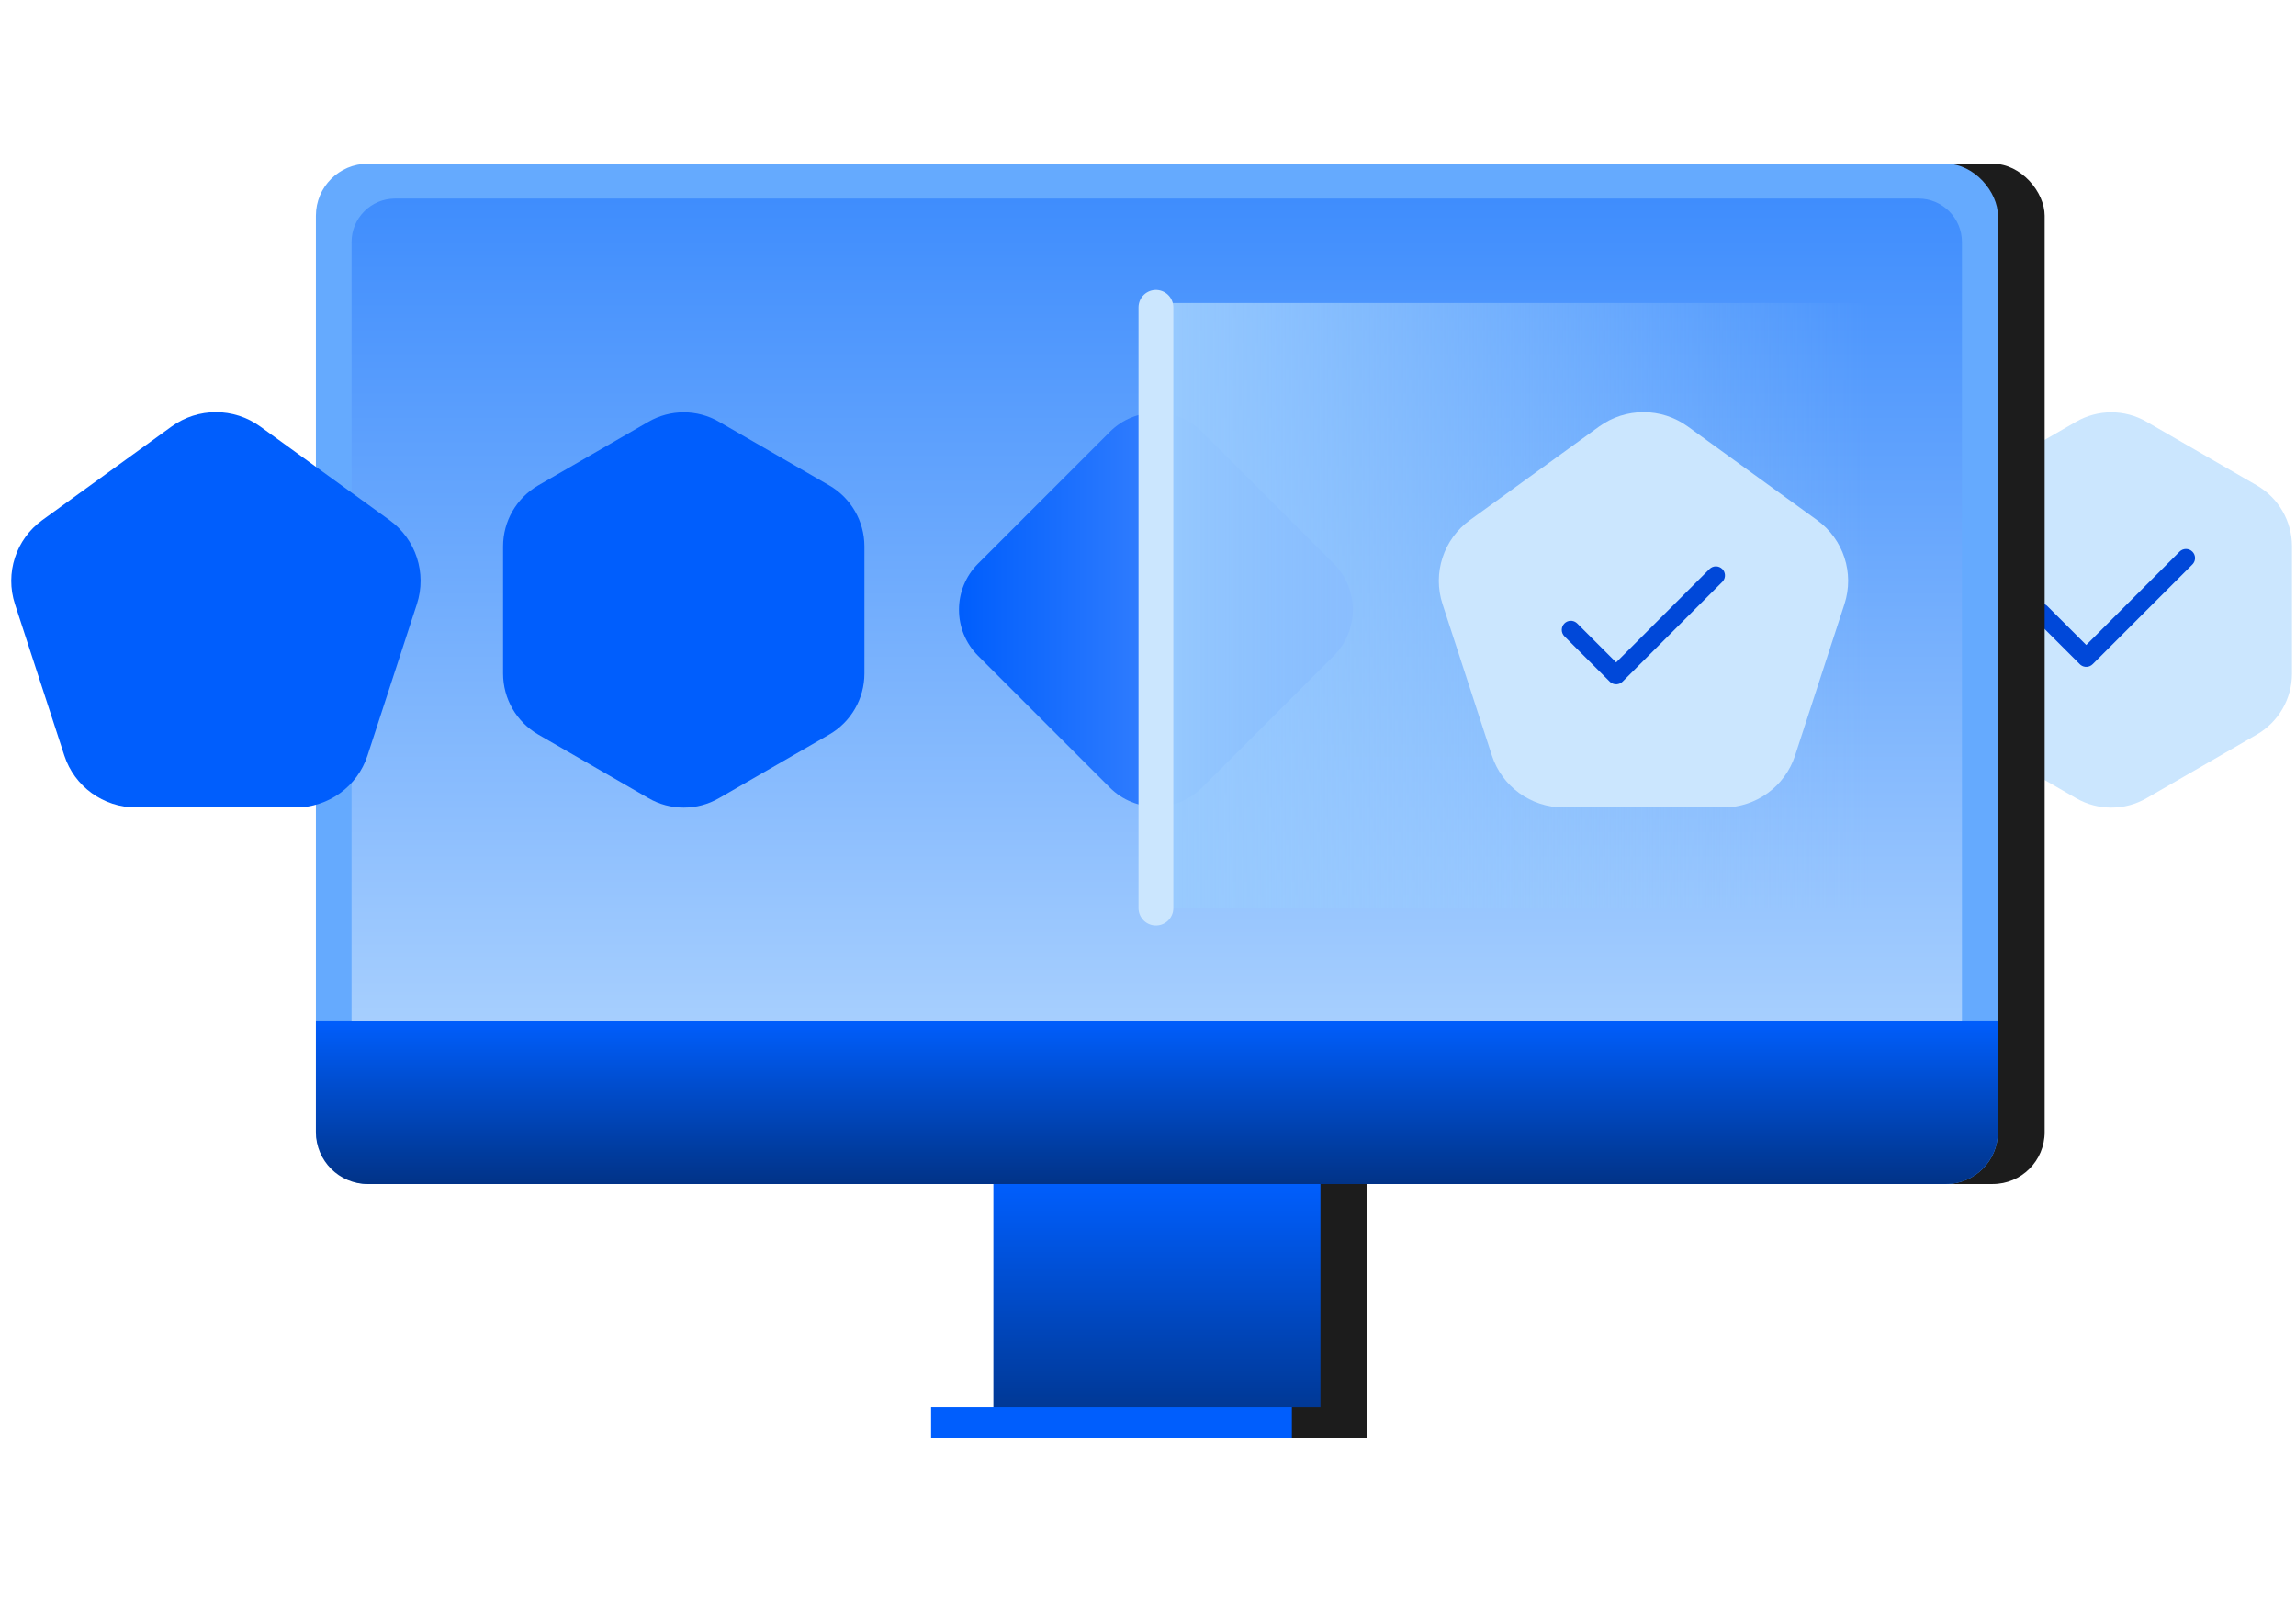
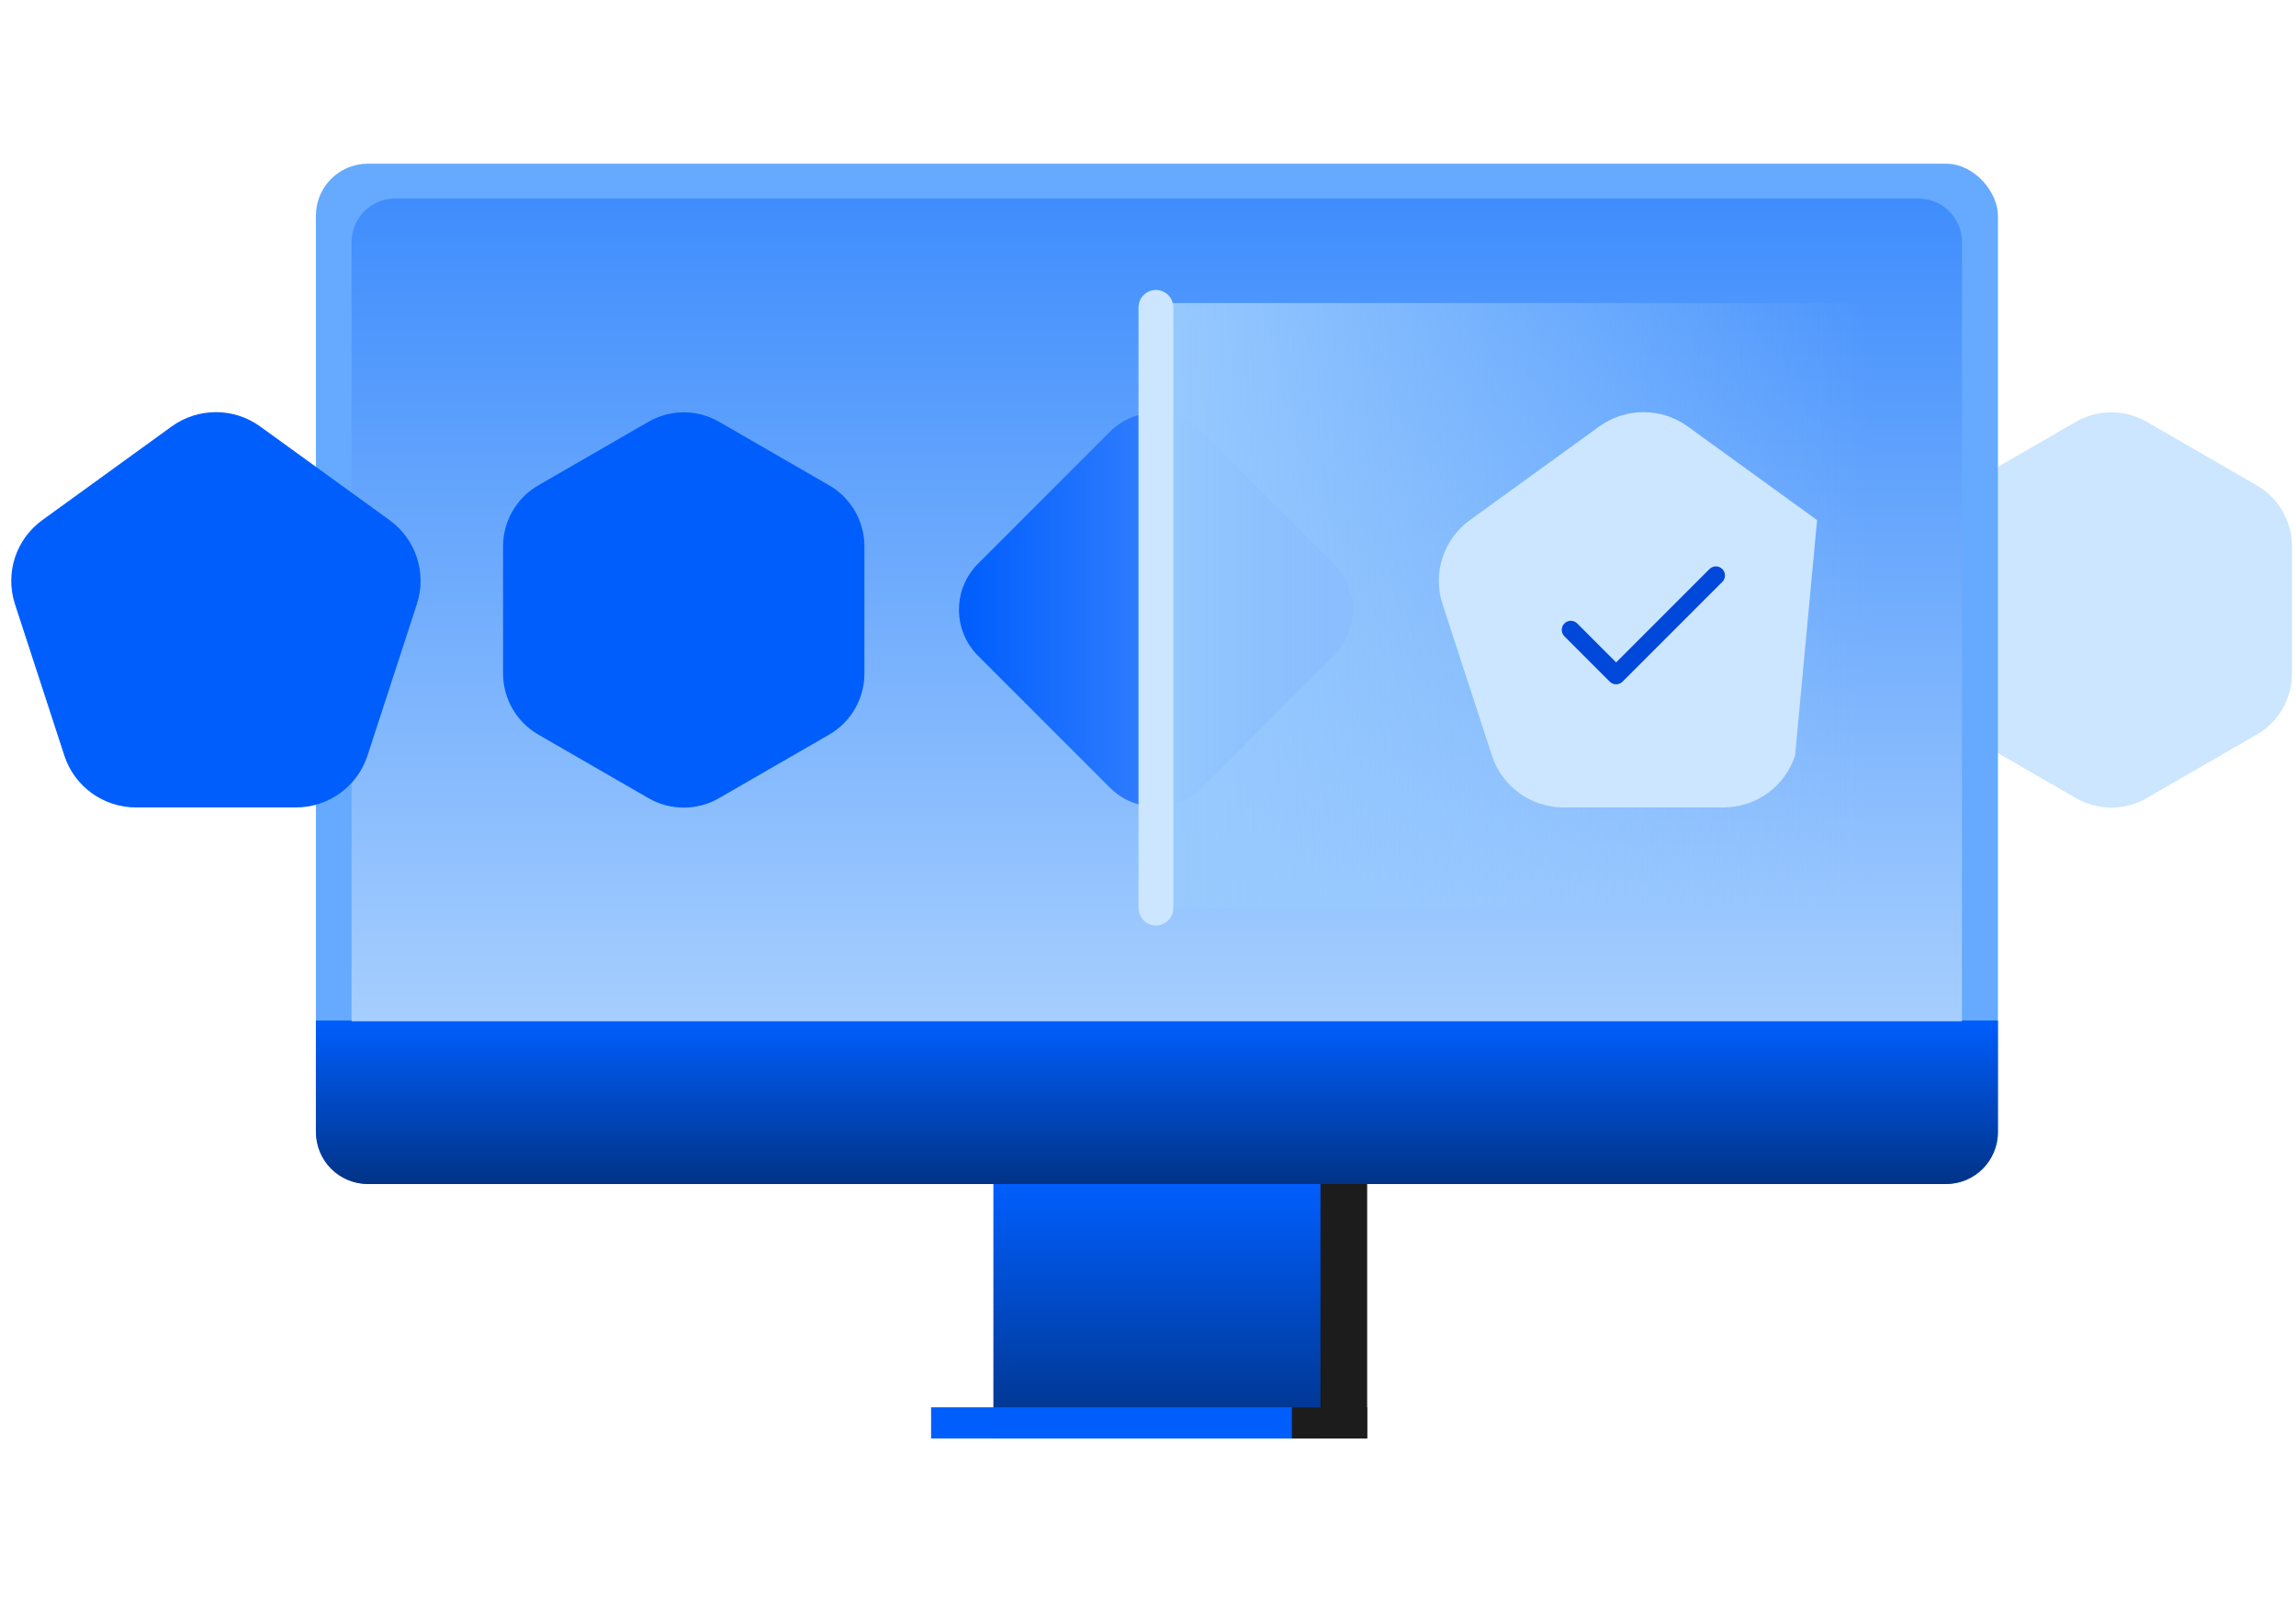
<svg xmlns="http://www.w3.org/2000/svg" width="172" height="120" viewBox="0 0 172 120" fill="none">
  <path d="M155.525 31.588C157.159 30.646 159.171 30.646 160.805 31.588L169.06 36.352C170.693 37.294 171.7 39.037 171.7 40.922V50.449C171.7 52.334 170.693 54.076 169.06 55.019L160.805 59.782C159.171 60.724 157.159 60.724 155.525 59.782L147.27 55.019C145.636 54.076 144.63 52.334 144.63 50.449V40.922C144.63 39.037 145.636 37.294 147.27 36.352L155.525 31.588Z" fill="#CBE6FE" />
-   <path fill-rule="evenodd" clip-rule="evenodd" d="M163.277 41.317C163.543 41.051 163.973 41.051 164.238 41.317C164.483 41.562 164.502 41.947 164.295 42.213L164.238 42.277L156.766 49.749C156.521 49.994 156.136 50.013 155.869 49.806L155.806 49.749L152.409 46.353C152.144 46.088 152.144 45.658 152.409 45.392C152.654 45.148 153.039 45.129 153.306 45.336L153.37 45.392L156.286 48.308L163.277 41.317Z" fill="#0048D9" />
  <rect x="77.917" y="88.682" width="24.501" height="19.056" fill="#1C1C1C" />
-   <rect x="27.166" y="12.262" width="126.005" height="76.419" rx="3.889" fill="#1C1C1C" />
  <rect x="23.665" y="12.262" width="126.005" height="76.419" rx="3.889" fill="#65AAFE" />
  <path d="M23.665 76.431H149.67V84.793C149.67 86.941 147.928 88.682 145.781 88.682H27.554C25.406 88.682 23.665 86.941 23.665 84.793V76.431Z" fill="url(#paint0_linear_2677_155805)" />
  <path d="M26.336 18.131C26.336 16.331 27.796 14.871 29.597 14.871H143.714C145.515 14.871 146.975 16.331 146.975 18.131V76.494H26.336V18.131Z" fill="url(#paint1_linear_2677_155805)" />
  <path d="M74.417 88.682H98.918V107.738H74.417V88.682Z" fill="url(#paint2_linear_2677_155805)" />
  <rect x="69.751" y="105.405" width="29.168" height="2.333" fill="#005EFD" />
  <rect x="96.779" y="105.405" width="5.639" height="2.333" fill="#1C1C1C" />
  <path d="M83.142 32.343C85.048 30.436 88.139 30.436 90.046 32.343L99.918 42.215C101.824 44.122 101.824 47.212 99.918 49.119L90.046 58.991C88.139 60.898 85.048 60.898 83.142 58.991L73.269 49.119C71.363 47.212 71.363 44.122 73.269 42.215L83.142 32.343Z" fill="url(#paint3_linear_2677_155805)" />
  <rect x="86.594" y="22.696" width="53.472" height="45.321" fill="url(#paint4_linear_2677_155805)" />
  <path d="M86.594 23.022V68.017" stroke="#CBE6FE" stroke-width="2.608" stroke-linecap="round" />
  <path d="M48.581 31.588C50.215 30.646 52.227 30.646 53.861 31.588L62.116 36.352C63.749 37.294 64.756 39.036 64.756 40.922V50.448C64.756 52.334 63.749 54.076 62.116 55.019L53.861 59.782C52.227 60.724 50.215 60.724 48.581 59.782L40.326 55.019C38.693 54.076 37.686 52.334 37.686 50.448V40.922C37.686 39.036 38.693 37.294 40.326 36.352L48.581 31.588Z" fill="#005EFD" />
  <path d="M12.856 31.944C14.835 30.511 17.514 30.511 19.493 31.944L29.179 38.955C31.158 40.388 31.986 42.927 31.23 45.245L27.53 56.59C26.775 58.907 24.607 60.477 22.161 60.477H10.188C7.742 60.477 5.575 58.907 4.819 56.59L1.119 45.245C0.363 42.927 1.191 40.388 3.17 38.955L12.856 31.944Z" fill="#005EFD" />
-   <path d="M119.8 31.944C121.779 30.511 124.458 30.511 126.437 31.944L136.123 38.956C138.102 40.388 138.93 42.927 138.174 45.245L134.474 56.59C133.718 58.907 131.551 60.477 129.105 60.477H117.132C114.686 60.477 112.518 58.907 111.763 56.59L108.063 45.245C107.307 42.927 108.135 40.388 110.114 38.956L119.8 31.944Z" fill="#CBE6FE" />
+   <path d="M119.8 31.944C121.779 30.511 124.458 30.511 126.437 31.944L136.123 38.956L134.474 56.59C133.718 58.907 131.551 60.477 129.105 60.477H117.132C114.686 60.477 112.518 58.907 111.763 56.59L108.063 45.245C107.307 42.927 108.135 40.388 110.114 38.956L119.8 31.944Z" fill="#CBE6FE" />
  <path fill-rule="evenodd" clip-rule="evenodd" d="M128.063 42.62C128.328 42.355 128.758 42.355 129.024 42.62C129.269 42.865 129.287 43.251 129.08 43.517L129.024 43.581L121.552 51.053C121.307 51.298 120.922 51.317 120.655 51.11L120.591 51.053L117.195 47.657C116.93 47.392 116.93 46.961 117.195 46.696C117.44 46.451 117.825 46.432 118.091 46.64L118.155 46.696L121.071 49.612L128.063 42.62Z" fill="#0048D9" />
  <defs>
    <linearGradient id="paint0_linear_2677_155805" x1="86.667" y1="96.946" x2="86.667" y2="76.431" gradientUnits="userSpaceOnUse">
      <stop stop-color="#011638" />
      <stop offset="1" stop-color="#005EFD" />
    </linearGradient>
    <linearGradient id="paint1_linear_2677_155805" x1="86.656" y1="14.871" x2="86.656" y2="98.5" gradientUnits="userSpaceOnUse">
      <stop stop-color="#3F8DFD" />
      <stop offset="1" stop-color="#CBE6FE" />
    </linearGradient>
    <linearGradient id="paint2_linear_2677_155805" x1="86.668" y1="120.593" x2="86.668" y2="88.682" gradientUnits="userSpaceOnUse">
      <stop stop-color="#011638" />
      <stop offset="1" stop-color="#005EFD" />
    </linearGradient>
    <linearGradient id="paint3_linear_2677_155805" x1="101.652" y1="45.683" x2="72.046" y2="45.683" gradientUnits="userSpaceOnUse">
      <stop stop-color="#669FFF" />
      <stop offset="1" stop-color="#005EFD" />
    </linearGradient>
    <linearGradient id="paint4_linear_2677_155805" x1="140.066" y1="45.356" x2="86.594" y2="45.356" gradientUnits="userSpaceOnUse">
      <stop stop-color="#98CAFE" stop-opacity="0" />
      <stop offset="1" stop-color="#98CAFE" />
    </linearGradient>
  </defs>
</svg>